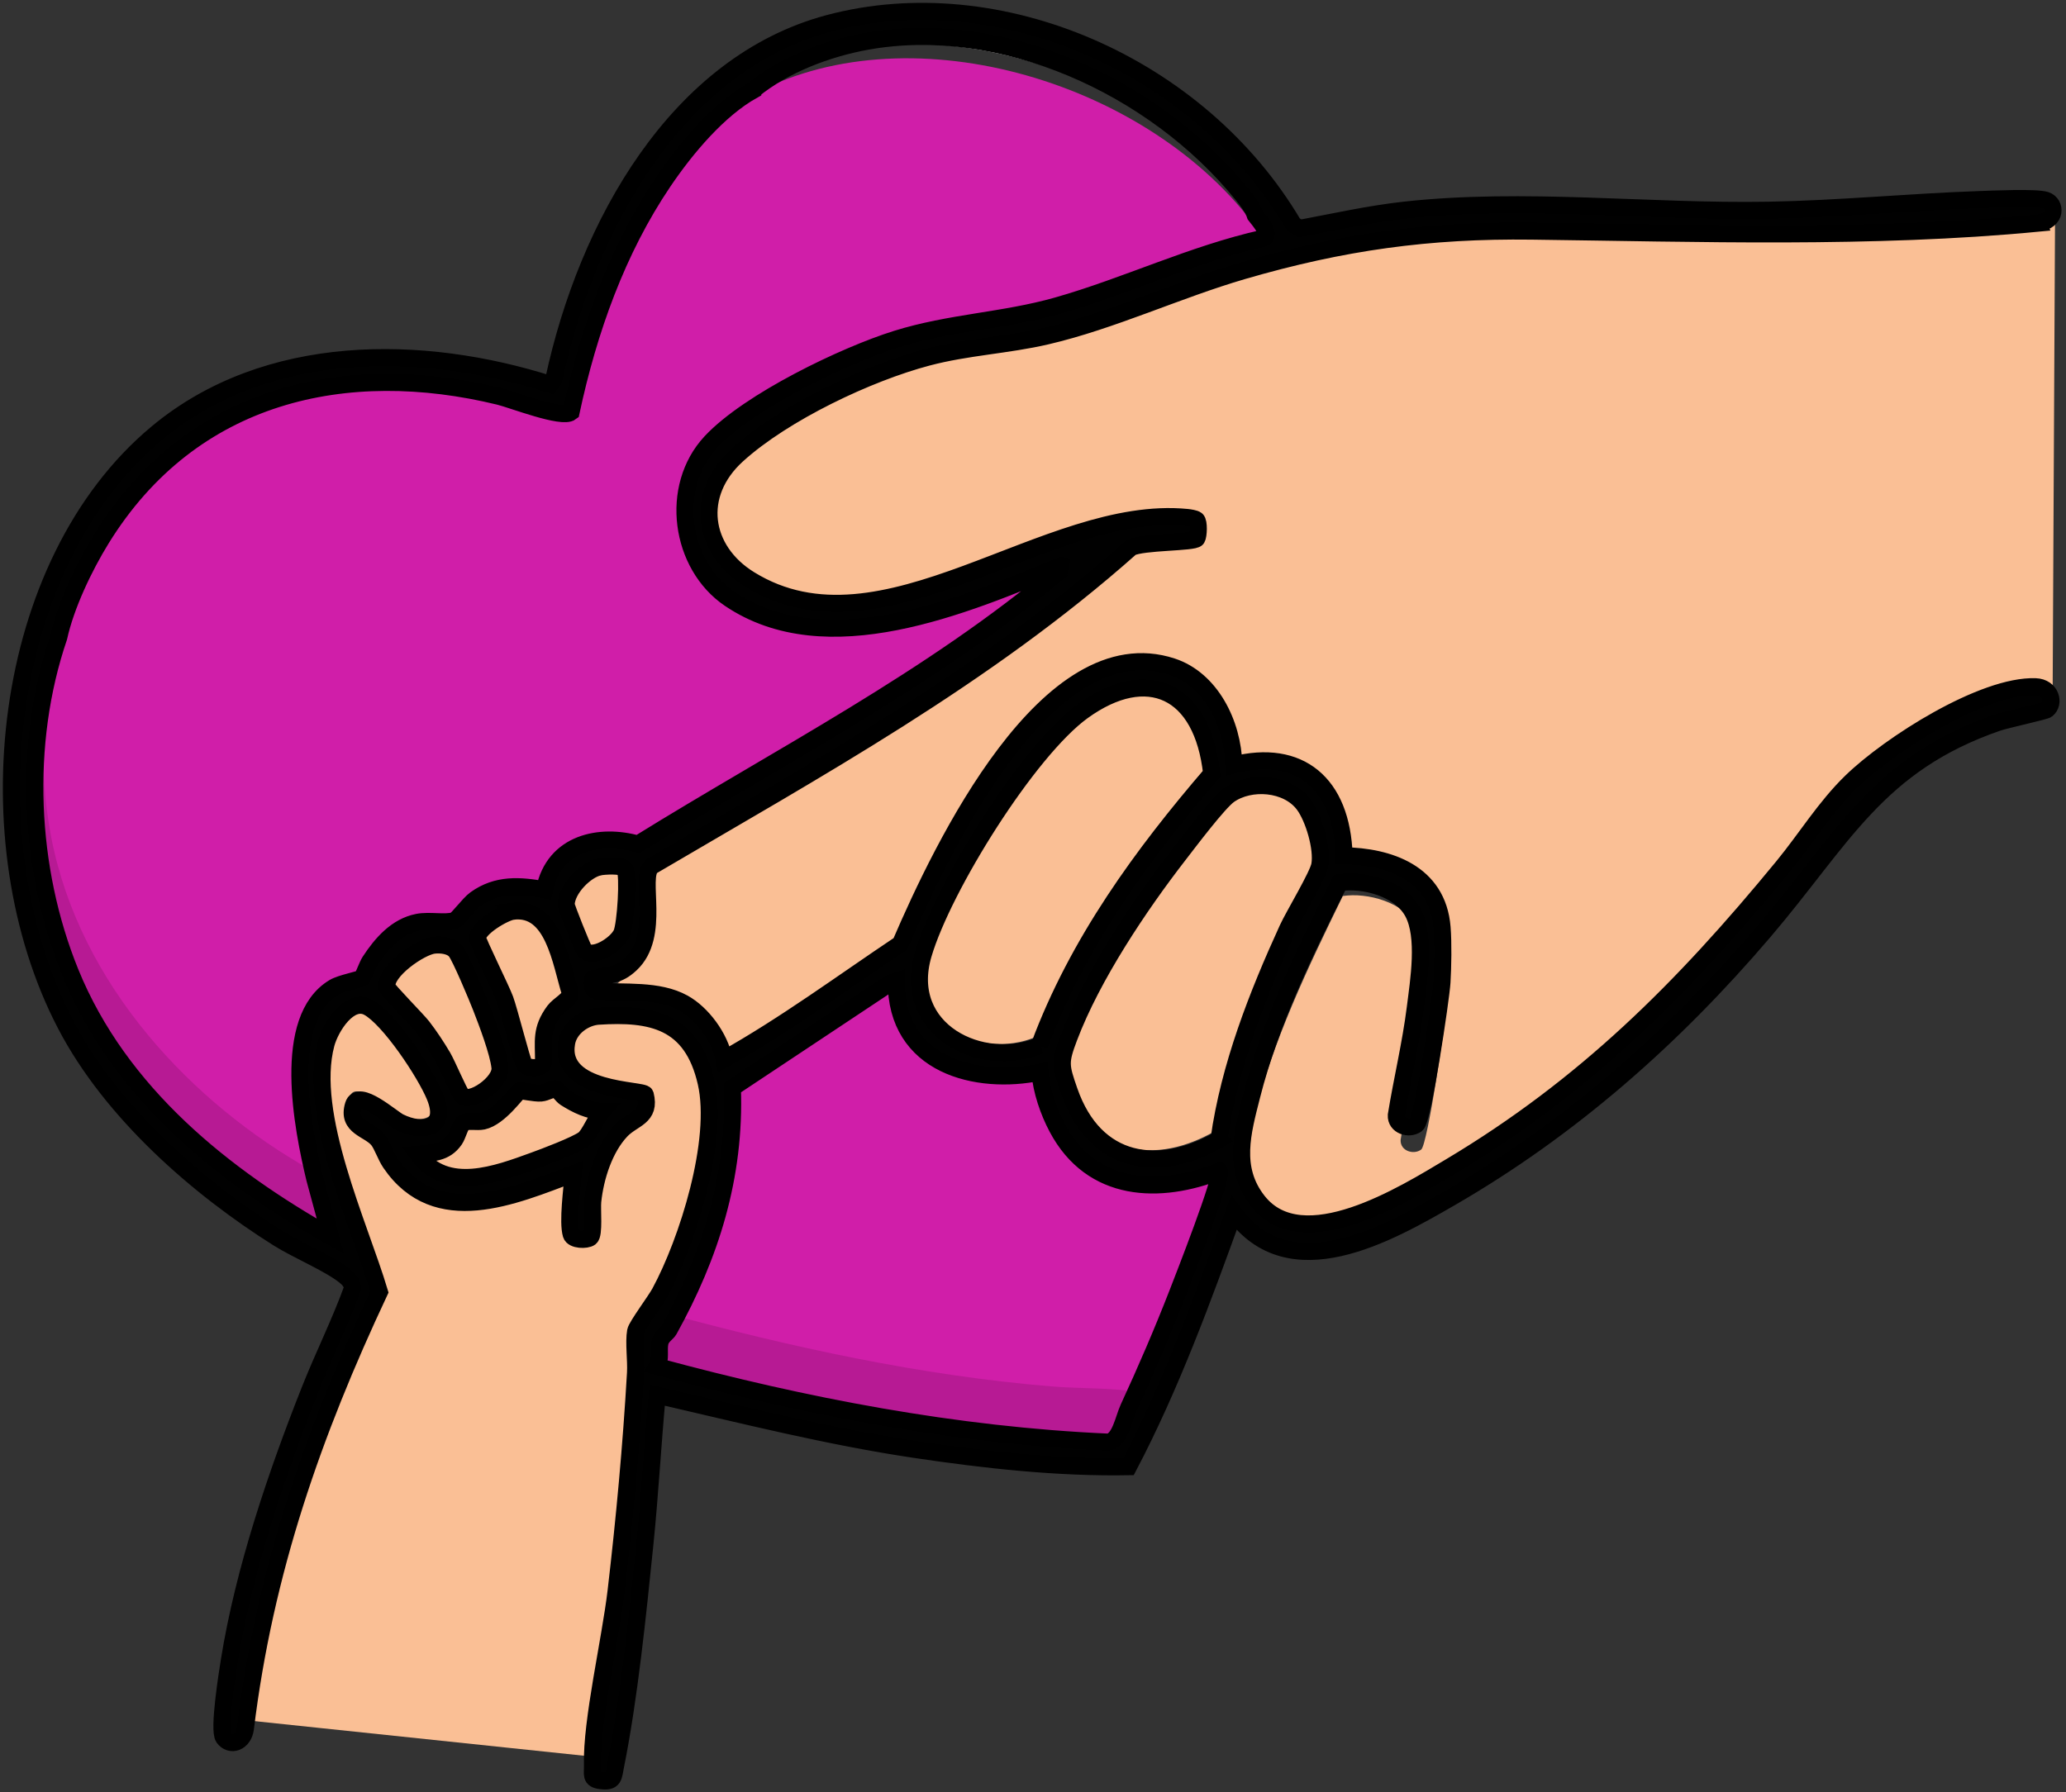
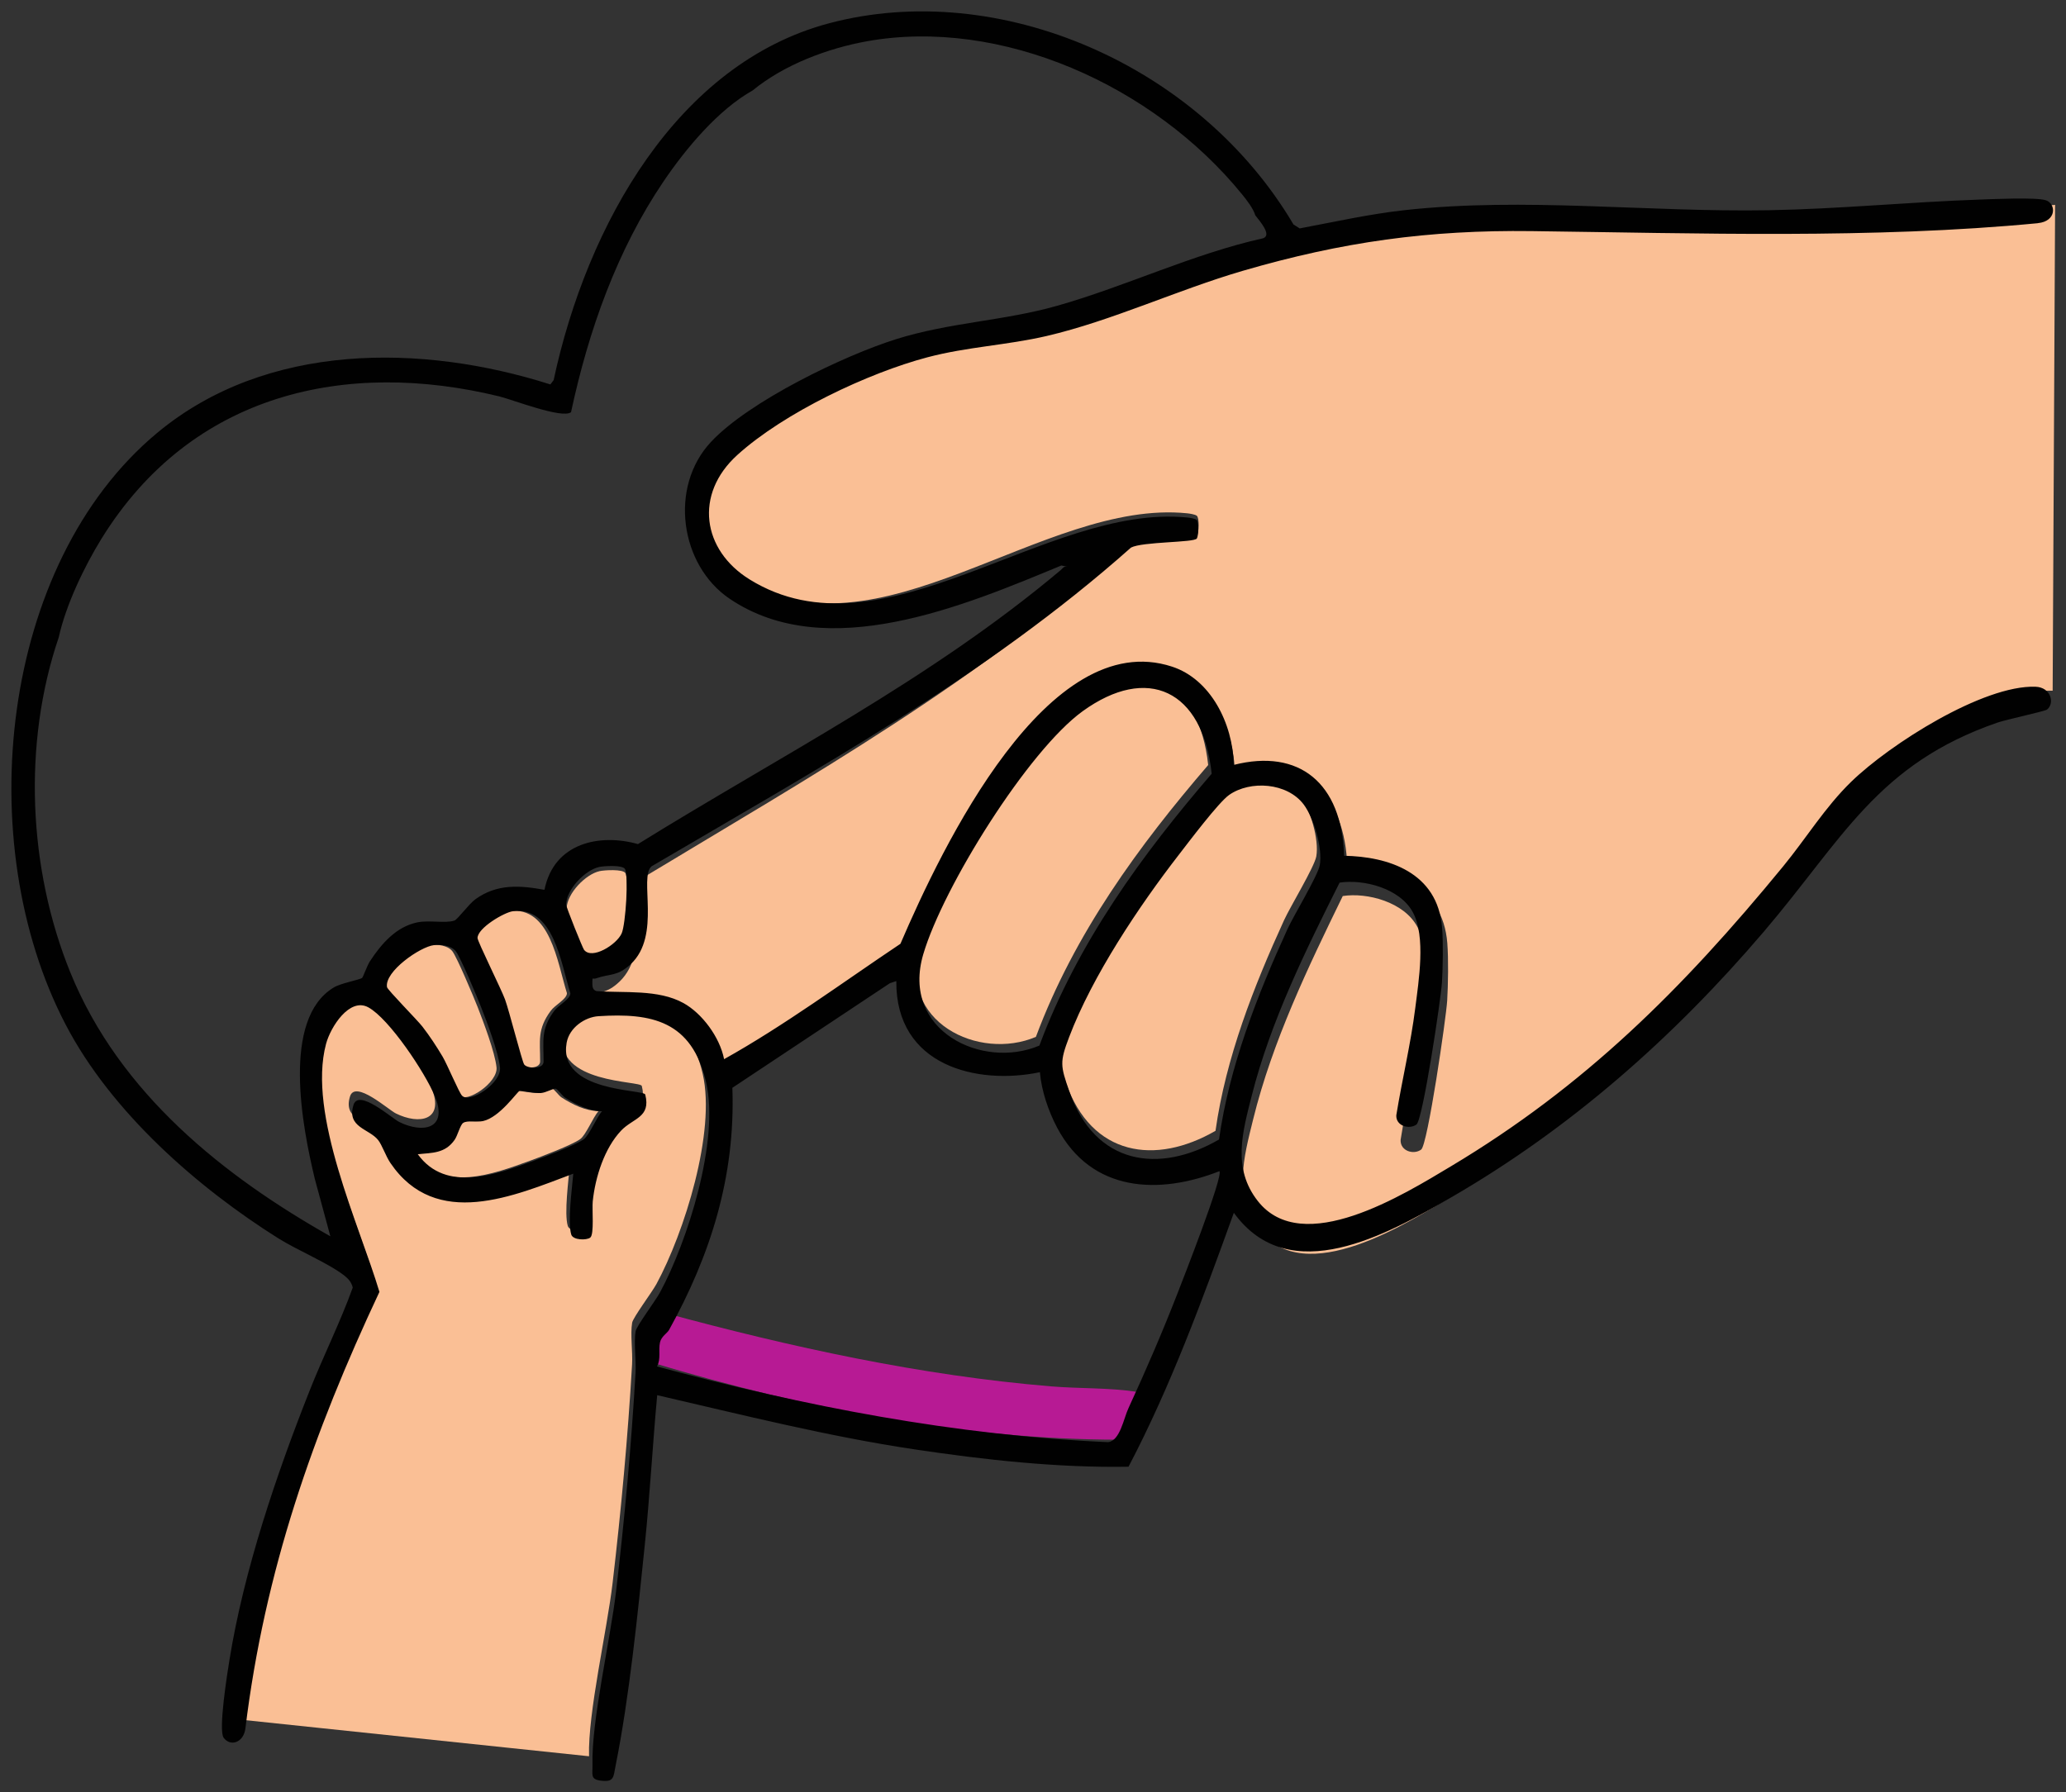
<svg xmlns="http://www.w3.org/2000/svg" width="363" height="315" viewBox="0 0 363 315" fill="none">
  <rect x="0" y="0" width="363" height="315" fill="#333333" stroke="none" />
  <path d="M361.086 36L360.656 121.39C351.285 121.05 334.569 131.959 327.623 138.895C322.935 143.577 319.556 149.31 315.409 154.501C297.328 177.134 279.86 194.994 255.858 209.745C247.487 214.888 229.272 226.622 221.266 216.126C216.668 210.096 218.514 203.476 220.184 196.711C223.567 182.991 229.873 169.9 235.926 157.475C240.193 156.813 246.753 158.511 249.071 162.963C251.389 167.415 250.106 175.532 249.492 180.564C248.68 187.203 247.135 193.728 246.092 200.324C245.989 202.291 248.393 203.01 249.706 202.032C250.844 201.187 254.102 178.808 254.274 175.844C254.442 172.98 254.51 168.581 254.296 165.755C253.506 155.561 244.607 152.663 236.738 152.529C236.338 139.107 228.671 132.736 216.969 135.787C216.789 128.078 212.779 120.009 205.91 117.692C183.643 110.174 164.728 150.778 157.216 168.744C146.776 175.925 136.434 183.783 125.612 189.995C124.83 185.913 121.662 181.557 118.331 179.662C113.793 177.081 107.723 177.844 102.718 177.455C101.988 177.192 102.005 176.554 102.001 175.848C101.992 174.74 102.065 175.321 102.649 175.114C105.233 174.193 106.474 174.803 108.878 172.49C114.399 167.185 110.29 156.535 112.608 154.472C142.139 136.626 172.417 119.615 198.539 95.759C200.604 94.651 209.864 94.862 210.341 94.085C210.645 93.586 210.757 91.024 210.276 90.64C209.98 90.405 209.036 90.257 208.602 90.213C183.239 87.632 154.095 116.828 130.192 101.631C121.684 96.224 120.207 85.944 127.973 78.71C136.37 70.89 151.459 63.584 162.058 60.706C169.185 58.768 176.341 58.48 183.428 56.782C195.114 53.985 206.898 48.276 218.583 44.774C236.437 39.425 251.93 37.223 270.351 37.458C300.127 37.837 331.435 38.922 361.081 36H361.086Z" fill="#FABF95" />
  <path d="M42.515 302.247C45.895 274.548 54.442 250.276 66.061 225.538C62.56 213.821 53.369 194.328 56.681 181.956C57.484 178.959 60.826 173.745 64.104 175.526C67.778 177.521 74.112 187.037 75.808 191.174C78.173 196.955 73.653 197.706 69.562 195.687C68.216 195.024 62.408 189.742 61.499 192.694C60.287 196.644 64.235 196.845 65.826 198.841C66.541 199.742 67.159 201.66 67.993 202.887C76.01 214.681 89.674 208.695 100.12 204.763C99.909 207.276 99.101 213.267 99.762 215.455C100.065 216.462 102.443 216.494 103.095 216.004C103.836 215.441 103.394 211.034 103.541 209.624C103.991 205.299 105.616 200.273 108.524 197.198C110.615 194.982 113.793 194.918 112.766 190.854C112.526 189.911 97.414 190.483 98.954 181.76C99.425 179.082 102.178 177.238 104.534 177.087C113.818 176.492 120.964 177.837 123.468 188.739C125.812 198.946 120.215 216.668 115.337 225.666C114.542 227.131 111.234 231.534 111.07 232.463C110.725 234.44 111.184 237.552 111.057 239.772C110.321 252.565 109.126 265.449 107.64 278.159C106.651 286.599 103.28 301.007 103.495 308.659L42.528 302.252L42.515 302.247Z" fill="#FABF95" />
-   <path d="M219.922 38.94C220.633 39.864 222.901 42.391 221.302 42.963C208.933 45.718 197.276 51.375 185.11 54.831C175.691 57.504 166.336 57.719 156.85 60.685C147.752 63.527 130.985 71.573 124.269 78.768C116.862 86.695 118.84 100.417 127.547 106.312C144.616 117.869 168.895 107.488 185.842 100.476L187.121 100.728C186.242 100.508 186.187 100.897 185.707 101.3C162.843 120.551 136.452 133.92 111.45 149.436C104.797 147.555 96.691 149.152 95.02 157.473C90.698 156.686 86.679 156.388 82.888 159.13C81.722 159.972 79.761 162.7 79.189 162.883C77.56 163.405 74.812 162.773 72.737 163.185C69.034 163.917 66.403 166.897 64.337 170.059C63.912 170.714 63.133 172.838 62.99 172.947C62.523 173.309 59.308 173.849 58.016 174.627C48.753 180.184 52.49 199.242 54.675 208.29C33.721 196.551 13.992 175.739 8.976 149.793C6.732 138.195 7.149 124.624 9.683 113.09C10.932 107.415 14.152 100.692 17.157 95.822C33.056 70.035 60.343 64.236 87.058 70.745C89.427 71.321 98.135 74.74 99.696 73.528C102.789 59.083 107.81 45.018 115.903 33.04C119.901 27.122 125.599 20.339 131.625 16.971C158.908 1.716 200.613 13.835 219.922 38.94Z" fill="#D01EA9" />
-   <path d="M116.935 232.218C124.211 219.101 128.634 205.242 128.07 189.644L155.749 171.258L156.876 170.888C156.742 185.804 171.063 189.205 182.106 186.902C182.384 190.202 183.621 193.791 185.136 196.651C191.23 208.162 203.211 208.409 213.644 204.295C214.38 205.118 207.201 223.408 206.275 225.788C203.615 232.617 200.724 239.317 197.669 245.94C192.736 245.148 187.707 245.089 182.746 244.562C160.563 242.205 138.608 237.624 116.939 232.209L116.935 232.218Z" fill="#D01EA9" />
  <path d="M182.015 182.225C172.021 186.5 157.64 179.634 161.605 166.187C165.11 154.297 180.05 130.378 189.624 123.457C200.945 115.274 210.675 119.645 212.282 134.451C200.103 148.617 188.774 164.068 182.011 182.225H182.015Z" fill="#FABF95" />
  <path d="M213.572 198.735C203.064 204.813 191.789 203.271 187.253 190.231C185.704 185.773 185.574 185.128 187.211 180.793C191.305 169.978 199.566 157.652 206.502 148.7C208.253 146.439 213.484 139.491 215.34 138.182C219.051 135.573 225.558 135.994 228.461 139.876C230.212 142.214 231.794 147.547 231.277 150.499C230.949 152.361 226.706 159.323 225.612 161.721C220.31 173.324 215.377 185.865 213.568 198.73L213.572 198.735Z" fill="#FABF95" />
  <path d="M199.96 244.641C199.212 247.225 198.835 252.511 196.734 253.023C169.262 252.998 141.819 247.62 114.834 239.554C115.493 237.703 114.857 235.644 115.087 233.736C115.261 232.276 116.281 231.452 116.557 230.676C139.06 236.788 161.8 241.744 184.621 243.646C189.726 244.07 194.868 243.852 199.96 244.641Z" fill="#B71A94" />
-   <path d="M54.706 205.672L57.433 215.745C38.907 205.287 20.42 190.742 11.742 169.363C4.356 151.174 3.342 129.182 9.714 110.472C7.176 122.006 6.763 135.576 9.007 147.174C14.023 173.121 33.752 193.932 54.706 205.672Z" fill="#B71A94" />
  <path d="M75.645 166.076C76.849 165.944 78.667 166.145 79.475 167.17C80.283 168.196 83.233 175.23 83.919 176.979C84.945 179.615 86.961 184.92 87.239 187.583C87.517 190.247 81.987 193.996 80.569 192.536C80.034 191.986 77.972 187.062 77.168 185.698C76.091 183.876 74.9 182.064 73.617 180.407C72.716 179.24 67.472 173.94 67.388 173.464C66.904 170.713 73.234 166.337 75.641 166.076H75.645Z" fill="#FABF95" />
  <path d="M105.166 195.276C104.173 196.379 102.944 199.501 101.926 200.21C100.398 201.272 95.159 203.258 93.189 203.972C86.738 206.316 77.795 209.73 72.791 202.819C75.308 202.567 77.597 202.709 79.28 200.279C79.798 199.533 80.252 197.665 80.77 197.322C81.544 196.81 83.182 197.235 84.255 196.997C87.209 196.352 90.294 191.789 90.694 191.683C91.018 191.601 93.328 192.155 94.443 192.068C95.323 191.999 96.585 191.253 96.977 191.299C97.368 191.345 98.117 192.53 98.719 192.91C100.676 194.15 102.847 195.226 105.166 195.276Z" fill="#FABF95" />
  <path d="M89.511 160.117C96.661 159.256 97.903 169.051 99.611 174.548C99.607 175.591 97.545 176.584 96.758 177.655C94.359 180.923 94.915 182.923 94.902 186.562C94.898 187.963 91.998 187.789 91.493 187.052C91.114 186.493 88.85 177.587 88.126 175.614C87.466 173.815 83.299 165.435 83.299 164.835C83.291 163.069 88.017 160.304 89.515 160.121L89.511 160.117Z" fill="#FABF95" />
-   <path d="M219.952 36.328C200.64 11.224 158.935 -0.896 131.656 14.359C137.19 9.814 144.862 6.963 151.696 5.736C175.238 1.498 202.041 13.448 217.65 32.662C218.446 33.642 219.573 35.093 219.956 36.328H219.952Z" fill="#FCF7FA" />
  <path d="M105.314 153.105C106.194 152.908 109.418 152.721 109.872 153.43C110.558 154.506 110.015 163.179 109.304 164.772C108.416 166.767 104.073 169.458 102.693 167.651C102.44 167.316 99.536 160.126 99.549 159.696C99.633 156.927 102.975 153.631 105.314 153.11V153.105Z" fill="#FABF95" />
  <mask id="path-14-outside-1_86_2029" maskUnits="userSpaceOnUse" x="0" y="0" width="363" height="315" fill="black">
    <rect fill="white" width="363" height="315" />
    <path d="M358.056 39.226C328.988 42.014 298.301 40.984 269.107 40.617C251.049 40.393 235.861 42.494 218.366 47.593C206.911 50.934 195.359 56.38 183.904 59.049C176.956 60.669 169.94 60.944 162.954 62.793C152.564 65.539 137.771 72.51 129.54 79.97C121.927 86.872 123.374 96.68 131.715 101.838C155.152 116.334 183.719 88.483 208.582 90.945C209.007 90.987 209.937 91.128 210.223 91.353C210.694 91.719 210.585 94.163 210.286 94.639C209.819 95.38 200.742 95.174 198.717 96.236C173.109 118.997 143.427 135.227 114.478 152.253C112.205 154.221 116.237 164.387 110.821 169.444C108.46 171.65 107.243 171.069 104.714 171.948C104.142 172.145 104.075 171.591 104.079 172.648C104.079 173.321 104.062 173.93 104.782 174.181C109.684 174.552 115.635 173.824 120.088 176.287C123.353 178.095 126.459 182.25 127.225 186.145C137.834 180.218 147.972 172.721 158.207 165.87C165.568 148.729 184.114 109.99 205.943 117.162C212.677 119.373 216.607 127.071 216.784 134.426C228.256 131.515 235.772 137.593 236.164 150.4C243.878 150.528 252.602 153.288 253.376 163.018C253.591 165.709 253.519 169.906 253.355 172.643C253.187 175.472 249.992 196.823 248.877 197.629C247.585 198.563 245.233 197.876 245.334 195.999C246.356 189.711 247.871 183.482 248.667 177.147C249.269 172.346 250.544 164.634 248.254 160.354C245.965 156.075 239.551 154.487 235.368 155.118C229.434 166.973 223.252 179.463 219.936 192.553C218.299 199.007 216.489 205.327 220.997 211.076C228.845 221.086 246.702 209.895 254.908 204.989C278.437 190.915 295.561 173.879 313.287 152.281C317.348 147.333 320.664 141.859 325.26 137.392C332.069 130.774 348.456 120.366 357.643 120.691C360.366 120.787 361.069 123.606 359.655 124.714C359.293 124.998 352.463 126.481 351.015 126.975C329.813 134.284 323.82 147.42 309.924 163.718C293.899 182.516 275.777 198.411 254.908 210.476C243.844 216.875 226.598 226.683 216.788 213.145C211.317 228.313 205.699 243.645 198.284 257.77C185.873 257.989 173.046 256.57 160.711 254.726C145.477 252.447 130.482 248.666 115.471 245.197C114.663 253.925 114.192 262.713 113.299 271.436C112.033 283.757 110.581 298.234 108.174 310.253C107.761 312.313 107.951 313.246 105.56 312.944C103.666 312.706 104.146 311.883 104.1 310.166C103.885 302.509 107.256 288.105 108.245 279.666C109.735 266.96 110.926 254.071 111.662 241.279C111.789 239.064 111.33 235.947 111.675 233.97C111.839 233.04 115.151 228.638 115.942 227.173C120.82 218.175 126.413 200.453 124.073 190.246C121.573 179.344 114.423 177.998 105.139 178.593C102.778 178.744 100.03 180.594 99.559 183.266C98.019 191.99 113.131 191.418 113.371 192.361C114.398 196.421 111.22 196.489 109.129 198.704C106.221 201.78 104.596 206.806 104.146 211.131C103.999 212.54 104.441 216.948 103.7 217.511C103.052 218.001 100.67 217.969 100.367 216.962C99.706 214.774 100.514 208.783 100.725 206.27C90.279 210.202 76.615 216.188 68.598 204.394C67.764 203.167 67.146 201.249 66.43 200.348C64.84 198.352 60.892 198.151 62.104 194.201C63.009 191.249 68.821 196.53 70.168 197.194C74.258 199.212 78.778 198.462 76.413 192.681C74.721 188.544 68.383 179.028 64.709 177.033C61.427 175.248 58.085 180.465 57.286 183.463C53.974 195.835 63.165 215.328 66.666 227.045C55.051 251.783 46.499 276.054 43.12 303.754C42.813 306.271 40.477 307.026 39.295 305.402C38.335 304.083 39.938 294.069 40.309 291.772C42.851 275.958 48.578 259.12 54.399 244.405C56.802 238.322 59.794 232.372 61.978 226.285C61.742 225.324 61.225 224.756 60.509 224.189C57.723 221.996 52.248 219.735 48.881 217.621C34.851 208.801 19.591 195.551 11.515 180.031C-5.129 148.061 -0.041 99.115 27.599 76.093C46.899 60.019 74.279 60.422 96.701 67.562L97.274 66.807C103.136 39.441 119.065 11.179 145.628 4.103C175.495 -3.856 210.707 11.394 227.271 39.455L228.357 40.142C234.485 38.993 240.646 37.606 246.84 36.928C267.878 34.622 289.543 37.318 310.766 36.947C323.05 36.732 335.444 35.505 347.733 35.079C350.056 34.997 357.736 34.645 359.44 35.189C361.284 35.78 361.389 38.897 358.052 39.217L358.056 39.226ZM132.262 15.884C126.236 19.252 120.538 26.035 116.54 31.953C108.447 43.931 103.426 57.992 100.333 72.441C98.772 73.658 90.065 70.235 87.695 69.658C60.985 63.15 33.697 68.949 17.798 94.731C14.798 99.6 11.574 106.324 10.324 111.999C3.957 130.71 4.967 152.702 12.352 170.89C21.03 192.265 39.518 206.815 58.043 217.273L55.316 207.199C53.132 198.146 49.395 179.092 58.657 173.536C59.95 172.762 63.165 172.218 63.632 171.856C63.775 171.746 64.549 169.623 64.978 168.968C67.041 165.805 69.675 162.826 73.379 162.094C75.453 161.682 78.197 162.313 79.83 161.792C80.402 161.608 82.363 158.881 83.529 158.038C87.325 155.297 91.344 155.594 95.662 156.382C97.337 148.061 105.438 146.463 112.092 148.345C137.094 132.829 163.485 119.455 186.349 100.209C186.829 99.806 186.883 99.417 187.763 99.637L186.483 99.385C169.536 106.397 145.258 116.778 128.189 105.221C119.482 99.326 117.504 85.604 124.91 77.677C131.627 70.487 148.393 62.436 157.492 59.593C166.978 56.628 176.337 56.413 185.751 53.739C197.913 50.284 209.571 44.627 221.943 41.872C223.543 41.304 221.27 38.773 220.563 37.849C220.18 36.608 219.052 35.157 218.257 34.182C202.648 14.968 175.845 3.023 152.303 7.256C145.468 8.488 137.801 11.339 132.262 15.879V15.884ZM182.624 183.752C189.387 165.595 200.716 150.143 212.895 135.978C211.288 121.171 201.558 116.8 190.237 124.984C180.663 131.904 165.723 155.823 162.218 167.714C158.254 181.161 172.634 188.031 182.629 183.752H182.624ZM214.183 200.261C215.993 187.399 220.925 174.854 226.228 163.252C227.322 160.853 231.564 153.892 231.892 152.029C232.41 149.077 230.823 143.745 229.077 141.406C226.173 137.525 219.667 137.104 215.955 139.712C214.099 141.017 208.868 147.969 207.117 150.23C200.182 159.178 191.917 171.508 187.826 182.324C186.185 186.658 186.315 187.303 187.868 191.761C192.405 204.801 203.675 206.343 214.187 200.265L214.183 200.261ZM105.236 152.381C102.892 152.903 99.555 156.199 99.471 158.968C99.458 159.402 102.362 166.593 102.614 166.922C103.99 168.73 108.333 166.039 109.226 164.043C109.937 162.451 110.48 153.777 109.794 152.702C109.339 151.992 106.116 152.18 105.236 152.377V152.381ZM90.12 160.144C88.621 160.327 83.895 163.091 83.904 164.858C83.904 165.458 88.07 173.833 88.731 175.637C89.455 177.609 91.719 186.521 92.097 187.074C92.603 187.811 95.502 187.985 95.506 186.585C95.523 182.946 94.963 180.946 97.362 177.678C98.149 176.607 100.211 175.614 100.215 174.57C98.507 169.073 97.265 159.279 90.115 160.139L90.12 160.144ZM76.253 166.103C73.846 166.368 67.516 170.744 68 173.49C68.084 173.966 73.324 179.266 74.229 180.433C75.508 182.09 76.703 183.903 77.781 185.724C78.584 187.084 80.646 192.013 81.181 192.562C82.599 194.022 88.133 190.315 87.851 187.61C87.569 184.905 85.562 179.642 84.531 177.005C83.849 175.252 80.928 168.259 80.087 167.197C79.245 166.135 77.461 165.975 76.257 166.103H76.253ZM117.546 233.745C117.238 234.299 116.203 234.862 115.963 235.915C115.652 237.292 116.17 238.826 115.437 240.148C141.386 247.174 167.912 252.268 194.724 253.454C196.794 253.17 197.417 249.33 198.275 247.476C201.331 240.853 204.222 234.153 206.882 227.324C207.807 224.944 214.987 206.65 214.251 205.831C203.818 209.941 191.837 209.694 185.743 198.187C184.228 195.327 182.991 191.738 182.713 188.438C171.674 190.741 157.353 187.34 157.483 172.424L156.356 172.794L128.677 191.18C129.241 206.774 124.818 220.637 117.541 233.755L117.546 233.745ZM105.775 195.304C103.456 195.253 101.284 194.178 99.328 192.938C98.726 192.558 97.985 191.372 97.585 191.326C97.185 191.281 95.936 192.027 95.052 192.095C93.941 192.182 91.626 191.628 91.302 191.711C90.902 191.816 87.822 196.379 84.863 197.025C83.786 197.258 82.153 196.837 81.379 197.35C80.861 197.693 80.406 199.56 79.889 200.306C78.206 202.737 75.912 202.595 73.4 202.847C78.403 209.758 87.346 206.343 93.798 204C95.767 203.286 101.007 201.3 102.534 200.238C103.553 199.528 104.782 196.407 105.775 195.304Z" />
  </mask>
  <path d="M358.056 39.226C328.988 42.014 298.301 40.984 269.107 40.617C251.049 40.393 235.861 42.494 218.366 47.593C206.911 50.934 195.359 56.38 183.904 59.049C176.956 60.669 169.94 60.944 162.954 62.793C152.564 65.539 137.771 72.51 129.54 79.97C121.927 86.872 123.374 96.68 131.715 101.838C155.152 116.334 183.719 88.483 208.582 90.945C209.007 90.987 209.937 91.128 210.223 91.353C210.694 91.719 210.585 94.163 210.286 94.639C209.819 95.38 200.742 95.174 198.717 96.236C173.109 118.997 143.427 135.227 114.478 152.253C112.205 154.221 116.237 164.387 110.821 169.444C108.46 171.65 107.243 171.069 104.714 171.948C104.142 172.145 104.075 171.591 104.079 172.648C104.079 173.321 104.062 173.93 104.782 174.181C109.684 174.552 115.635 173.824 120.088 176.287C123.353 178.095 126.459 182.25 127.225 186.145C137.834 180.218 147.972 172.721 158.207 165.87C165.568 148.729 184.114 109.99 205.943 117.162C212.677 119.373 216.607 127.071 216.784 134.426C228.256 131.515 235.772 137.593 236.164 150.4C243.878 150.528 252.602 153.288 253.376 163.018C253.591 165.709 253.519 169.906 253.355 172.643C253.187 175.472 249.992 196.823 248.877 197.629C247.585 198.563 245.233 197.876 245.334 195.999C246.356 189.711 247.871 183.482 248.667 177.147C249.269 172.346 250.544 164.634 248.254 160.354C245.965 156.075 239.551 154.487 235.368 155.118C229.434 166.973 223.252 179.463 219.936 192.553C218.299 199.007 216.489 205.327 220.997 211.076C228.845 221.086 246.702 209.895 254.908 204.989C278.437 190.915 295.561 173.879 313.287 152.281C317.348 147.333 320.664 141.859 325.26 137.392C332.069 130.774 348.456 120.366 357.643 120.691C360.366 120.787 361.069 123.606 359.655 124.714C359.293 124.998 352.463 126.481 351.015 126.975C329.813 134.284 323.82 147.42 309.924 163.718C293.899 182.516 275.777 198.411 254.908 210.476C243.844 216.875 226.598 226.683 216.788 213.145C211.317 228.313 205.699 243.645 198.284 257.77C185.873 257.989 173.046 256.57 160.711 254.726C145.477 252.447 130.482 248.666 115.471 245.197C114.663 253.925 114.192 262.713 113.299 271.436C112.033 283.757 110.581 298.234 108.174 310.253C107.761 312.313 107.951 313.246 105.56 312.944C103.666 312.706 104.146 311.883 104.1 310.166C103.885 302.509 107.256 288.105 108.245 279.666C109.735 266.96 110.926 254.071 111.662 241.279C111.789 239.064 111.33 235.947 111.675 233.97C111.839 233.04 115.151 228.638 115.942 227.173C120.82 218.175 126.413 200.453 124.073 190.246C121.573 179.344 114.423 177.998 105.139 178.593C102.778 178.744 100.03 180.594 99.559 183.266C98.019 191.99 113.131 191.418 113.371 192.361C114.398 196.421 111.22 196.489 109.129 198.704C106.221 201.78 104.596 206.806 104.146 211.131C103.999 212.54 104.441 216.948 103.7 217.511C103.052 218.001 100.67 217.969 100.367 216.962C99.706 214.774 100.514 208.783 100.725 206.27C90.279 210.202 76.615 216.188 68.598 204.394C67.764 203.167 67.146 201.249 66.43 200.348C64.84 198.352 60.892 198.151 62.104 194.201C63.009 191.249 68.821 196.53 70.168 197.194C74.258 199.212 78.778 198.462 76.413 192.681C74.721 188.544 68.383 179.028 64.709 177.033C61.427 175.248 58.085 180.465 57.286 183.463C53.974 195.835 63.165 215.328 66.666 227.045C55.051 251.783 46.499 276.054 43.12 303.754C42.813 306.271 40.477 307.026 39.295 305.402C38.335 304.083 39.938 294.069 40.309 291.772C42.851 275.958 48.578 259.12 54.399 244.405C56.802 238.322 59.794 232.372 61.978 226.285C61.742 225.324 61.225 224.756 60.509 224.189C57.723 221.996 52.248 219.735 48.881 217.621C34.851 208.801 19.591 195.551 11.515 180.031C-5.129 148.061 -0.041 99.115 27.599 76.093C46.899 60.019 74.279 60.422 96.701 67.562L97.274 66.807C103.136 39.441 119.065 11.179 145.628 4.103C175.495 -3.856 210.707 11.394 227.271 39.455L228.357 40.142C234.485 38.993 240.646 37.606 246.84 36.928C267.878 34.622 289.543 37.318 310.766 36.947C323.05 36.732 335.444 35.505 347.733 35.079C350.056 34.997 357.736 34.645 359.44 35.189C361.284 35.78 361.389 38.897 358.052 39.217L358.056 39.226ZM132.262 15.884C126.236 19.252 120.538 26.035 116.54 31.953C108.447 43.931 103.426 57.992 100.333 72.441C98.772 73.658 90.065 70.235 87.695 69.658C60.985 63.15 33.697 68.949 17.798 94.731C14.798 99.6 11.574 106.324 10.324 111.999C3.957 130.71 4.967 152.702 12.352 170.89C21.03 192.265 39.518 206.815 58.043 217.273L55.316 207.199C53.132 198.146 49.395 179.092 58.657 173.536C59.95 172.762 63.165 172.218 63.632 171.856C63.775 171.746 64.549 169.623 64.978 168.968C67.041 165.805 69.675 162.826 73.379 162.094C75.453 161.682 78.197 162.313 79.83 161.792C80.402 161.608 82.363 158.881 83.529 158.038C87.325 155.297 91.344 155.594 95.662 156.382C97.337 148.061 105.438 146.463 112.092 148.345C137.094 132.829 163.485 119.455 186.349 100.209C186.829 99.806 186.883 99.417 187.763 99.637L186.483 99.385C169.536 106.397 145.258 116.778 128.189 105.221C119.482 99.326 117.504 85.604 124.91 77.677C131.627 70.487 148.393 62.436 157.492 59.593C166.978 56.628 176.337 56.413 185.751 53.739C197.913 50.284 209.571 44.627 221.943 41.872C223.543 41.304 221.27 38.773 220.563 37.849C220.18 36.608 219.052 35.157 218.257 34.182C202.648 14.968 175.845 3.023 152.303 7.256C145.468 8.488 137.801 11.339 132.262 15.879V15.884ZM182.624 183.752C189.387 165.595 200.716 150.143 212.895 135.978C211.288 121.171 201.558 116.8 190.237 124.984C180.663 131.904 165.723 155.823 162.218 167.714C158.254 181.161 172.634 188.031 182.629 183.752H182.624ZM214.183 200.261C215.993 187.399 220.925 174.854 226.228 163.252C227.322 160.853 231.564 153.892 231.892 152.029C232.41 149.077 230.823 143.745 229.077 141.406C226.173 137.525 219.667 137.104 215.955 139.712C214.099 141.017 208.868 147.969 207.117 150.23C200.182 159.178 191.917 171.508 187.826 182.324C186.185 186.658 186.315 187.303 187.868 191.761C192.405 204.801 203.675 206.343 214.187 200.265L214.183 200.261ZM105.236 152.381C102.892 152.903 99.555 156.199 99.471 158.968C99.458 159.402 102.362 166.593 102.614 166.922C103.99 168.73 108.333 166.039 109.226 164.043C109.937 162.451 110.48 153.777 109.794 152.702C109.339 151.992 106.116 152.18 105.236 152.377V152.381ZM90.12 160.144C88.621 160.327 83.895 163.091 83.904 164.858C83.904 165.458 88.07 173.833 88.731 175.637C89.455 177.609 91.719 186.521 92.097 187.074C92.603 187.811 95.502 187.985 95.506 186.585C95.523 182.946 94.963 180.946 97.362 177.678C98.149 176.607 100.211 175.614 100.215 174.57C98.507 169.073 97.265 159.279 90.115 160.139L90.12 160.144ZM76.253 166.103C73.846 166.368 67.516 170.744 68 173.49C68.084 173.966 73.324 179.266 74.229 180.433C75.508 182.09 76.703 183.903 77.781 185.724C78.584 187.084 80.646 192.013 81.181 192.562C82.599 194.022 88.133 190.315 87.851 187.61C87.569 184.905 85.562 179.642 84.531 177.005C83.849 175.252 80.928 168.259 80.087 167.197C79.245 166.135 77.461 165.975 76.257 166.103H76.253ZM117.546 233.745C117.238 234.299 116.203 234.862 115.963 235.915C115.652 237.292 116.17 238.826 115.437 240.148C141.386 247.174 167.912 252.268 194.724 253.454C196.794 253.17 197.417 249.33 198.275 247.476C201.331 240.853 204.222 234.153 206.882 227.324C207.807 224.944 214.987 206.65 214.251 205.831C203.818 209.941 191.837 209.694 185.743 198.187C184.228 195.327 182.991 191.738 182.713 188.438C171.674 190.741 157.353 187.34 157.483 172.424L156.356 172.794L128.677 191.18C129.241 206.774 124.818 220.637 117.541 233.755L117.546 233.745ZM105.775 195.304C103.456 195.253 101.284 194.178 99.328 192.938C98.726 192.558 97.985 191.372 97.585 191.326C97.185 191.281 95.936 192.027 95.052 192.095C93.941 192.182 91.626 191.628 91.302 191.711C90.902 191.816 87.822 196.379 84.863 197.025C83.786 197.258 82.153 196.837 81.379 197.35C80.861 197.693 80.406 199.56 79.889 200.306C78.206 202.737 75.912 202.595 73.4 202.847C78.403 209.758 87.346 206.343 93.798 204C95.767 203.286 101.007 201.3 102.534 200.238C103.553 199.528 104.782 196.407 105.775 195.304Z" fill="#010101" />
-   <path d="M358.056 39.226C328.988 42.014 298.301 40.984 269.107 40.617C251.049 40.393 235.861 42.494 218.366 47.593C206.911 50.934 195.359 56.38 183.904 59.049C176.956 60.669 169.94 60.944 162.954 62.793C152.564 65.539 137.771 72.51 129.54 79.97C121.927 86.872 123.374 96.68 131.715 101.838C155.152 116.334 183.719 88.483 208.582 90.945C209.007 90.987 209.937 91.128 210.223 91.353C210.694 91.719 210.585 94.163 210.286 94.639C209.819 95.38 200.742 95.174 198.717 96.236C173.109 118.997 143.427 135.227 114.478 152.253C112.205 154.221 116.237 164.387 110.821 169.444C108.46 171.65 107.243 171.069 104.714 171.948C104.142 172.145 104.075 171.591 104.079 172.648C104.079 173.321 104.062 173.93 104.782 174.181C109.684 174.552 115.635 173.824 120.088 176.287C123.353 178.095 126.459 182.25 127.225 186.145C137.834 180.218 147.972 172.721 158.207 165.87C165.568 148.729 184.114 109.99 205.943 117.162C212.677 119.373 216.607 127.071 216.784 134.426C228.256 131.515 235.772 137.593 236.164 150.4C243.878 150.528 252.602 153.288 253.376 163.018C253.591 165.709 253.519 169.906 253.355 172.643C253.187 175.472 249.992 196.823 248.877 197.629C247.585 198.563 245.233 197.876 245.334 195.999C246.356 189.711 247.871 183.482 248.667 177.147C249.269 172.346 250.544 164.634 248.254 160.354C245.965 156.075 239.551 154.487 235.368 155.118C229.434 166.973 223.252 179.463 219.936 192.553C218.299 199.007 216.489 205.327 220.997 211.076C228.845 221.086 246.702 209.895 254.908 204.989C278.437 190.915 295.561 173.879 313.287 152.281C317.348 147.333 320.664 141.859 325.26 137.392C332.069 130.774 348.456 120.366 357.643 120.691C360.366 120.787 361.069 123.606 359.655 124.714C359.293 124.998 352.463 126.481 351.015 126.975C329.813 134.284 323.82 147.42 309.924 163.718C293.899 182.516 275.777 198.411 254.908 210.476C243.844 216.875 226.598 226.683 216.788 213.145C211.317 228.313 205.699 243.645 198.284 257.77C185.873 257.989 173.046 256.57 160.711 254.726C145.477 252.447 130.482 248.666 115.471 245.197C114.663 253.925 114.192 262.713 113.299 271.436C112.033 283.757 110.581 298.234 108.174 310.253C107.761 312.313 107.951 313.246 105.56 312.944C103.666 312.706 104.146 311.883 104.1 310.166C103.885 302.509 107.256 288.105 108.245 279.666C109.735 266.96 110.926 254.071 111.662 241.279C111.789 239.064 111.33 235.947 111.675 233.97C111.839 233.04 115.151 228.638 115.942 227.173C120.82 218.175 126.413 200.453 124.073 190.246C121.573 179.344 114.423 177.998 105.139 178.593C102.778 178.744 100.03 180.594 99.559 183.266C98.019 191.99 113.131 191.418 113.371 192.361C114.398 196.421 111.22 196.489 109.129 198.704C106.221 201.78 104.596 206.806 104.146 211.131C103.999 212.54 104.441 216.948 103.7 217.511C103.052 218.001 100.67 217.969 100.367 216.962C99.706 214.774 100.514 208.783 100.725 206.27C90.279 210.202 76.615 216.188 68.598 204.394C67.764 203.167 67.146 201.249 66.43 200.348C64.84 198.352 60.892 198.151 62.104 194.201C63.009 191.249 68.821 196.53 70.168 197.194C74.258 199.212 78.778 198.462 76.413 192.681C74.721 188.544 68.383 179.028 64.709 177.033C61.427 175.248 58.085 180.465 57.286 183.463C53.974 195.835 63.165 215.328 66.666 227.045C55.051 251.783 46.499 276.054 43.12 303.754C42.813 306.271 40.477 307.026 39.295 305.402C38.335 304.083 39.938 294.069 40.309 291.772C42.851 275.958 48.578 259.12 54.399 244.405C56.802 238.322 59.794 232.372 61.978 226.285C61.742 225.324 61.225 224.756 60.509 224.189C57.723 221.996 52.248 219.735 48.881 217.621C34.851 208.801 19.591 195.551 11.515 180.031C-5.129 148.061 -0.041 99.115 27.599 76.093C46.899 60.019 74.279 60.422 96.701 67.562L97.274 66.807C103.136 39.441 119.065 11.179 145.628 4.103C175.495 -3.856 210.707 11.394 227.271 39.455L228.357 40.142C234.485 38.993 240.646 37.606 246.84 36.928C267.878 34.622 289.543 37.318 310.766 36.947C323.05 36.732 335.444 35.505 347.733 35.079C350.056 34.997 357.736 34.645 359.44 35.189C361.284 35.78 361.389 38.897 358.052 39.217L358.056 39.226ZM132.262 15.884C126.236 19.252 120.538 26.035 116.54 31.953C108.447 43.931 103.426 57.992 100.333 72.441C98.772 73.658 90.065 70.235 87.695 69.658C60.985 63.15 33.697 68.949 17.798 94.731C14.798 99.6 11.574 106.324 10.324 111.999C3.957 130.71 4.967 152.702 12.352 170.89C21.03 192.265 39.518 206.815 58.043 217.273L55.316 207.199C53.132 198.146 49.395 179.092 58.657 173.536C59.95 172.762 63.165 172.218 63.632 171.856C63.775 171.746 64.549 169.623 64.978 168.968C67.041 165.805 69.675 162.826 73.379 162.094C75.453 161.682 78.197 162.313 79.83 161.792C80.402 161.608 82.363 158.881 83.529 158.038C87.325 155.297 91.344 155.594 95.662 156.382C97.337 148.061 105.438 146.463 112.092 148.345C137.094 132.829 163.485 119.455 186.349 100.209C186.829 99.806 186.883 99.417 187.763 99.637L186.483 99.385C169.536 106.397 145.258 116.778 128.189 105.221C119.482 99.326 117.504 85.604 124.91 77.677C131.627 70.487 148.393 62.436 157.492 59.593C166.978 56.628 176.337 56.413 185.751 53.739C197.913 50.284 209.571 44.627 221.943 41.872C223.543 41.304 221.27 38.773 220.563 37.849C220.18 36.608 219.052 35.157 218.257 34.182C202.648 14.968 175.845 3.023 152.303 7.256C145.468 8.488 137.801 11.339 132.262 15.879V15.884ZM182.624 183.752C189.387 165.595 200.716 150.143 212.895 135.978C211.288 121.171 201.558 116.8 190.237 124.984C180.663 131.904 165.723 155.823 162.218 167.714C158.254 181.161 172.634 188.031 182.629 183.752H182.624ZM214.183 200.261C215.993 187.399 220.925 174.854 226.228 163.252C227.322 160.853 231.564 153.892 231.892 152.029C232.41 149.077 230.823 143.745 229.077 141.406C226.173 137.525 219.667 137.104 215.955 139.712C214.099 141.017 208.868 147.969 207.117 150.23C200.182 159.178 191.917 171.508 187.826 182.324C186.185 186.658 186.315 187.303 187.868 191.761C192.405 204.801 203.675 206.343 214.187 200.265L214.183 200.261ZM105.236 152.381C102.892 152.903 99.555 156.199 99.471 158.968C99.458 159.402 102.362 166.593 102.614 166.922C103.99 168.73 108.333 166.039 109.226 164.043C109.937 162.451 110.48 153.777 109.794 152.702C109.339 151.992 106.116 152.18 105.236 152.377V152.381ZM90.12 160.144C88.621 160.327 83.895 163.091 83.904 164.858C83.904 165.458 88.07 173.833 88.731 175.637C89.455 177.609 91.719 186.521 92.097 187.074C92.603 187.811 95.502 187.985 95.506 186.585C95.523 182.946 94.963 180.946 97.362 177.678C98.149 176.607 100.211 175.614 100.215 174.57C98.507 169.073 97.265 159.279 90.115 160.139L90.12 160.144ZM76.253 166.103C73.846 166.368 67.516 170.744 68 173.49C68.084 173.966 73.324 179.266 74.229 180.433C75.508 182.09 76.703 183.903 77.781 185.724C78.584 187.084 80.646 192.013 81.181 192.562C82.599 194.022 88.133 190.315 87.851 187.61C87.569 184.905 85.562 179.642 84.531 177.005C83.849 175.252 80.928 168.259 80.087 167.197C79.245 166.135 77.461 165.975 76.257 166.103H76.253ZM117.546 233.745C117.238 234.299 116.203 234.862 115.963 235.915C115.652 237.292 116.17 238.826 115.437 240.148C141.386 247.174 167.912 252.268 194.724 253.454C196.794 253.17 197.417 249.33 198.275 247.476C201.331 240.853 204.222 234.153 206.882 227.324C207.807 224.944 214.987 206.65 214.251 205.831C203.818 209.941 191.837 209.694 185.743 198.187C184.228 195.327 182.991 191.738 182.713 188.438C171.674 190.741 157.353 187.34 157.483 172.424L156.356 172.794L128.677 191.18C129.241 206.774 124.818 220.637 117.541 233.755L117.546 233.745ZM105.775 195.304C103.456 195.253 101.284 194.178 99.328 192.938C98.726 192.558 97.985 191.372 97.585 191.326C97.185 191.281 95.936 192.027 95.052 192.095C93.941 192.182 91.626 191.628 91.302 191.711C90.902 191.816 87.822 196.379 84.863 197.025C83.786 197.258 82.153 196.837 81.379 197.35C80.861 197.693 80.406 199.56 79.889 200.306C78.206 202.737 75.912 202.595 73.4 202.847C78.403 209.758 87.346 206.343 93.798 204C95.767 203.286 101.007 201.3 102.534 200.238C103.553 199.528 104.782 196.407 105.775 195.304Z" stroke="black" stroke-width="3" mask="url(#path-14-outside-1_86_2029)" />
</svg>